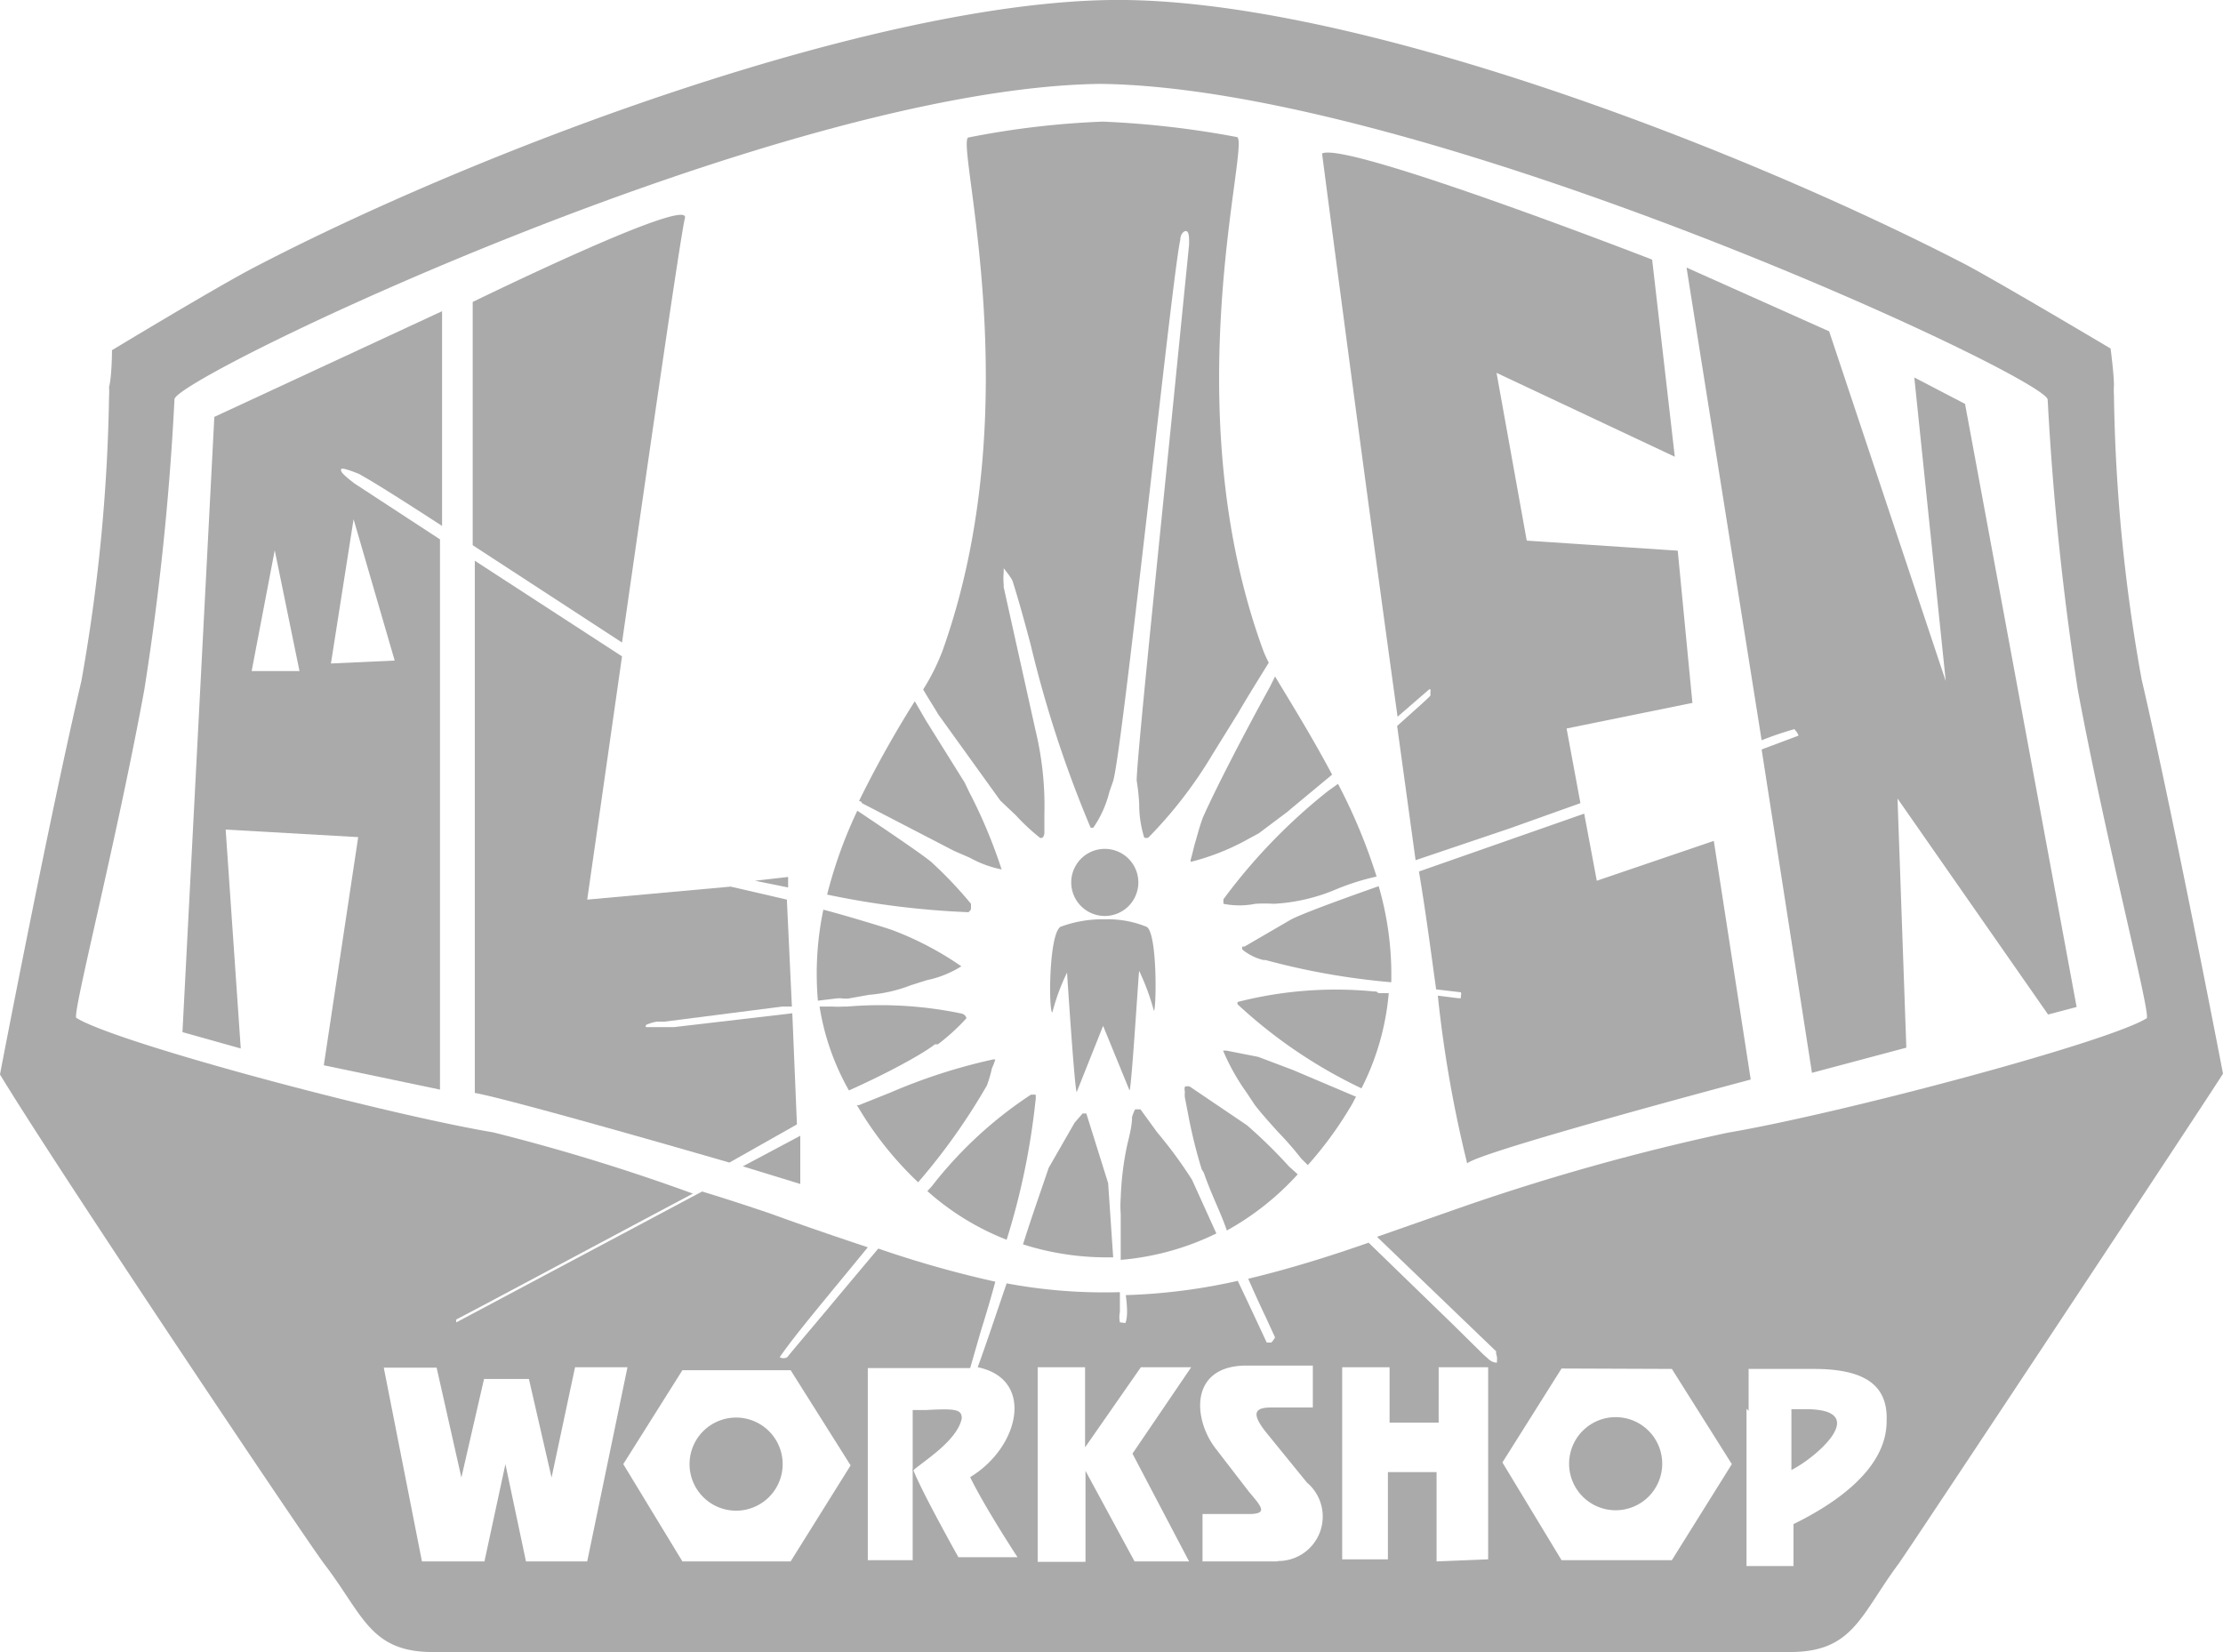
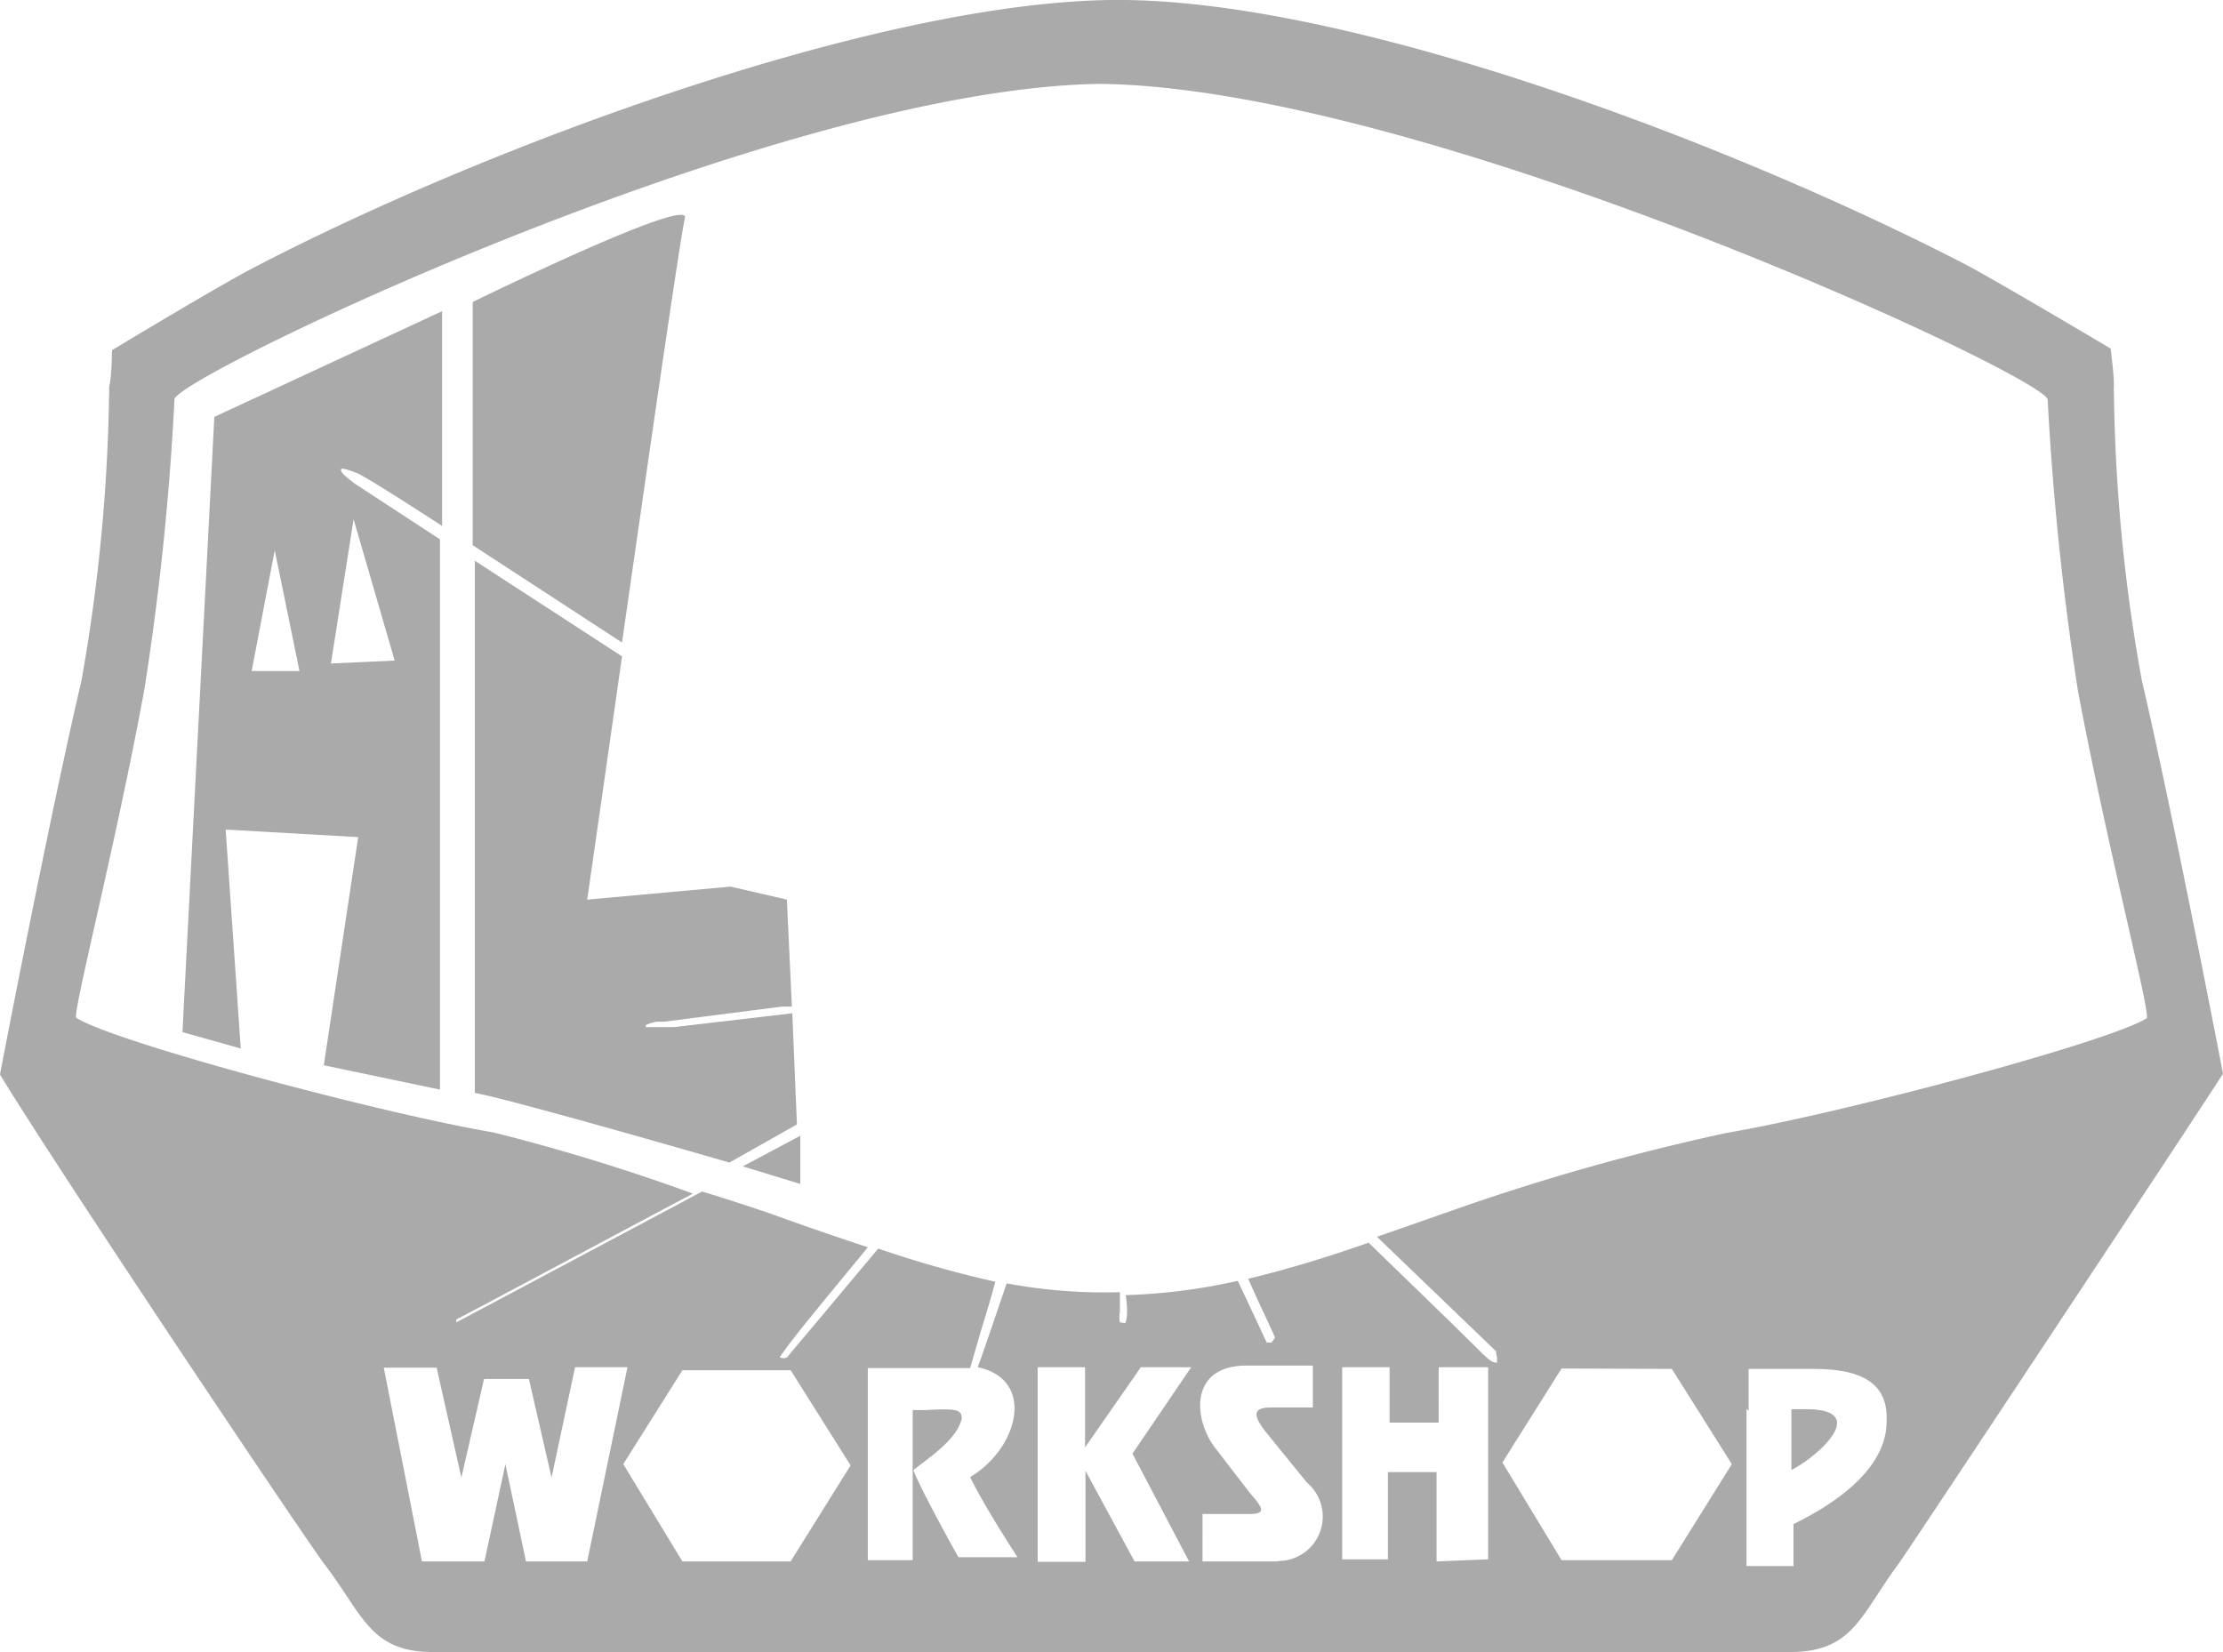
<svg xmlns="http://www.w3.org/2000/svg" viewBox="0 0 53 39.39">
  <g fill="#aaa">
    <path d="M22.93 33.82c0-.21-.13-.24-.84-.2h-.33v1.45c.24-.22 1.06-.71 1.17-1.25zm20.12-.22h-.34v1.45c.6-.3 1.92-1.45.34-1.45zM8.43 11.51c-.25-.19-.3-.26-.3-.3s0-.08.43.09l.12.07c.27.15.95.58 1.86 1.17V7.42L5.11 9.94l-.76 14.67 1.39.39-.36-5.22 3.16.18-.82 5.44 2.77.58V12.86l-2.05-1.34zM6 16l.55-2.88.59 2.88zm3.41-.25-1.52.07.54-3.44zm9.48 8.41-2.82.33h-.67a.08.08 0 0 1 0-.05 1 1 0 0 1 .26-.08h.18l2.81-.36h.23l-.12-2.55-1.34-.31-3.42.31s.38-2.64.83-5.8l-3.51-2.28v12.69c.61.1 4 1.06 6.07 1.66l1.61-.91zm.19 4.07v-1.15l-1.37.73zM16.33 5.2c.15-.55-5.06 2-5.06 2V13l3.56 2.32c.64-4.46 1.41-9.8 1.5-10.12z" />
-     <path d="m18 21 .79.16v-.25zm16.24 2.59.59.07a.12.12 0 0 1 0 .08v.06c0 .06 0 0 0 0h-.07l-.48-.06a29.32 29.32 0 0 0 .7 4c.28-.28 6.76-2 6.76-2l-.88-5.69-2.79.95-.3-1.6-3.94 1.38c.17 1.01.29 1.95.41 2.81zm-.14-7.16a.19.19 0 0 1 0 .1.09.09 0 0 1 0 .06c-.06.07-.39.36-.79.72l.44 3.2 2.25-.76 1.68-.6-.33-1.78 3-.61-.35-3.63-3.6-.24-.72-4 4.25 2-.54-4.7s-7.29-2.83-7.87-2.53c0 0 .91 7 1.8 13.43l.75-.65zm8.69.97a.36.36 0 0 1 .09.14l-.88.33 1.2 7.71 2.25-.6-.21-5.94 3.59 5.15.68-.18-2.66-14.38L45.64 9l.75 7.24-2.78-8.34-3.4-1.52L42 17.65a8.39 8.39 0 0 1 .8-.27s-.02 0-.01.02zm-20.04 2.89.37.16a2.58 2.58 0 0 0 .76.28 12.18 12.18 0 0 0-.78-1.86l-.1-.21-.93-1.49-.26-.45a25.78 25.78 0 0 0-1.33 2.38s.06 0 .07.05zm6.98 6.54-1.36-.92a.18.18 0 0 0-.12 0 .24.24 0 0 0 0 .12.59.59 0 0 0 0 .14l.07.36a12.08 12.08 0 0 0 .33 1.35l.05.08c.08.23.17.45.26.66s.21.48.29.72A6.6 6.6 0 0 0 30.94 28l-.21-.19a11.86 11.86 0 0 0-1-.98zm-6.64-5.08s.06-.05.06-.08v-.12a9.82 9.82 0 0 0-.95-1c-.18-.15-.83-.6-1.76-1.22a10.88 10.88 0 0 0-.72 2 20.17 20.17 0 0 0 3.37.42zm-3.59 2.11.41-.05a.65.65 0 0 1 .2 0h.11l.5-.09a3.52 3.52 0 0 0 1-.23l.38-.12a2.48 2.48 0 0 0 .82-.33 7.61 7.61 0 0 0-1.61-.85c-.12-.05-1.14-.36-1.68-.5a7.47 7.47 0 0 0-.13 2.17zM30 25.2l-.76-.15h-.08a5.2 5.2 0 0 0 .56 1l.2.3c.17.22.37.44.56.65a7.72 7.72 0 0 1 .54.62l.16.16a8.8 8.8 0 0 0 1-1.36c.06-.09.1-.18.15-.27l-1.51-.64zm-7.71-.3h.07a4.89 4.89 0 0 0 .68-.62s0-.07-.1-.11A9.45 9.45 0 0 0 20.2 24h-.09a2.06 2.06 0 0 1-.26 0h-.31a5.92 5.92 0 0 0 .7 2c1.05-.47 1.83-.92 2.05-1.1zm1.56-5.81.37.35a5 5 0 0 0 .58.54c.05 0 .08 0 .1-.11v-.45a7.7 7.7 0 0 0-.21-2L23.93 14v-.06a1.62 1.62 0 0 1 0-.3v-.09s.18.22.21.3c.11.34.26.87.43 1.51A27.94 27.94 0 0 0 26 19.73a.08.08 0 0 0 .07 0 2.61 2.61 0 0 0 .38-.85l.09-.26c.12-.4.5-3.7.87-6.9.33-2.89.64-5.62.73-6 0-.14.09-.22.14-.21s.07.08.07.23v.09l-.25 2.5c-.36 3.64-1 9.74-1 10.28a5 5 0 0 1 .06.56 2.67 2.67 0 0 0 .12.8.12.12 0 0 0 .1 0A10.46 10.46 0 0 0 28.9 18l.62-1c.22-.38.49-.81.73-1.2a2.56 2.56 0 0 1-.14-.31C28 9.7 29.79 3.5 29.5 3.27a22.09 22.09 0 0 0-3.21-.37 20.45 20.45 0 0 0-3.21.38c-.28.22 1.47 6.42-.61 12.24a5.18 5.18 0 0 1-.46.92c.17.29.31.5.35.58zm7.8-.22a13.61 13.61 0 0 0-2.48 2.57.61.61 0 0 0 0 .11 1.94 1.94 0 0 0 .76 0 3.42 3.42 0 0 1 .44 0 4.4 4.4 0 0 0 1.52-.36 5.9 5.9 0 0 1 .93-.29 13.3 13.3 0 0 0-.92-2.21zm-2.97.62c-.08.21-.13.42-.2.65 0 0-.08.33-.09.35s0 .05 0 .06a5.65 5.65 0 0 0 1.38-.55l.24-.13.68-.51.07-.06 1-.83c-.5-.94-1-1.74-1.36-2.34l-.13.26c-.6 1.09-1.27 2.38-1.59 3.1zm-5.03 5.98a1.56 1.56 0 0 0 .08-.21h-.05a13.48 13.48 0 0 0-2.45.79l-.75.3h-.05l.06.1a8.24 8.24 0 0 0 1.4 1.74 14.86 14.86 0 0 0 1.64-2.31 3.12 3.12 0 0 0 .12-.41zm1.04.76a.42.42 0 0 0 0-.13h-.11a9.78 9.78 0 0 0-2.36 2.18l-.11.12A6.25 6.25 0 0 0 24 29.56a17 17 0 0 0 .68-3.24zm1.21.32h-.09l-.19.22-.62 1.08c-.12.37-.35 1-.61 1.82a6.58 6.58 0 0 0 2 .31h.15l-.12-1.77zm1.69.45-.4-.55h-.12c-.02 0-.08.18-.08.18 0 .23-.07.47-.12.69a7.13 7.13 0 0 0-.15 1.24 2.66 2.66 0 0 0 0 .39v1.09a6.4 6.4 0 0 0 2.28-.63l-.58-1.28a10.5 10.5 0 0 0-.83-1.13zm5.22-3.36h-.05a9.41 9.41 0 0 0-3.25.25.06.06 0 0 0 0 .06 11.74 11.74 0 0 0 2.95 2 6.15 6.15 0 0 0 .65-2.27h-.24zm.06-2.51c-1.08.38-1.88.68-2.1.8l-.24.14-.86.5h-.05a.13.13 0 0 0 0 .07 1.24 1.24 0 0 0 .5.25h.05a17 17 0 0 0 3 .53 7.55 7.55 0 0 0-.3-2.29zm-7.78 3.01a5.06 5.06 0 0 1 .35-.95s.18 2.78.23 2.85l.63-1.58.63 1.54c.05-.07.22-2.88.23-2.85a5.53 5.53 0 0 1 .35.95c.06 0 .09-1.84-.17-2a2.43 2.43 0 0 0-1-.18 2.85 2.85 0 0 0-1.06.18c-.28.2-.28 2.04-.19 2.04zm-7.53 9.66a1.11 1.11 0 1 0 1.1 1.1 1.11 1.11 0 0 0-1.1-1.1zm20.96-.01a1.11 1.11 0 1 0 1.11 1.1 1.11 1.11 0 0 0-1.11-1.1zM26.34 21.84a.8.8 0 1 0 0-1.6.8.8 0 1 0 0 1.6z" />
    <path d="M53 25.6s-1.18-6.14-1.94-9.4a41.18 41.18 0 0 1-.66-6.78 1.93 1.93 0 0 1 0-.24c0-.26-.08-.87-.08-.87s-2.59-1.54-3.45-2C41.32 3.44 32.11-.07 26.49 0S11.67 3.46 6.11 6.35c-.86.44-3.44 2-3.44 2s0 .61-.07.88a1.77 1.77 0 0 1 0 .23 42.19 42.19 0 0 1-.66 6.78C1.18 19.48 0 25.6 0 25.62c1.37 2.26 7.23 11 7.73 11.67.93 1.21 1.09 2.11 2.61 2.1h32.34c1.51 0 1.68-.89 2.59-2.11.26-.36 7.43-11.19 7.73-11.68zM12.54 37.23l-.49-2.32-.5 2.32h-1.49l-.91-4.62h1.26l.59 2.62.54-2.35h1.07l.54 2.35.56-2.63h1.25L14 37.23zm6.31 0h-2.58l-1.41-2.32 1.41-2.24h2.58l1.43 2.27zm9.5 0h-1.3l-1.17-2.16v2.17h-1.14V32.6h1.13v1.91l1.33-1.91h1.2L27 34.66zm2.11 0h-1.79V36.1h1.1c.48 0 .3-.18 0-.54l-.77-1c-.56-.7-.66-2 .72-2h1.58v1h-1c-.43 0-.43.18-.14.56l1 1.23a1.06 1.06 0 0 1-.7 1.87zm3.79 0V35.1h-1.16v2.08H32V32.6h1.13v1.32h1.17V32.6h1.18v4.58zm1.44-4.74c-.1 0-.17-.05-.24-.12l-.08-.07-.74-.73-2-1.94c-1 .35-1.95.64-2.87.86.14.32.29.65.42.92l.22.48s-.06.1-.09.12h-.11s-.38-.82-.69-1.47a13.94 13.94 0 0 1-2.67.34c.07.51 0 .62 0 .65s-.1 0-.14 0a.64.64 0 0 1 0-.25v-.47a12.67 12.67 0 0 1-2.7-.21c-.27.79-.52 1.54-.69 2 1.37.28 1 1.91-.18 2.62.36.74 1.13 1.91 1.13 1.91h-1.41s-.93-1.66-1.09-2.12v2.19h-1.07v-4.58h2.44l.26-.9c.11-.35.23-.75.34-1.16a25.43 25.43 0 0 1-2.79-.79L20 30.89c-.58.7-1.08 1.28-1.23 1.47a.18.18 0 0 1-.18 0c.32-.47 1-1.28 1.78-2.23l.32-.39c-.72-.24-1.49-.5-2.31-.8-.56-.19-1.11-.37-1.64-.53l-5.86 3.12a.14.14 0 0 1 0-.07c.51-.26 3.06-1.63 5.64-3A47.66 47.66 0 0 0 11.76 27c-2.66-.45-9-2.14-9.94-2.73-.11-.06.94-4.12 1.62-7.82a65.45 65.45 0 0 0 .72-6.93C4.17 9 18.51 2.1 26.23 2c7.77.09 22.58 7 22.59 7.53a68.53 68.53 0 0 0 .72 6.93c.69 3.69 1.75 7.75 1.64 7.82-.94.58-7.29 2.27-10 2.73a53.78 53.78 0 0 0-6.55 1.85l-1.8.63 2.84 2.73v.06a.33.33 0 0 1 .02.16zm6 1.15v-1h1.55c1.18 0 1.78.36 1.74 1.25 0 1.17-1.3 2-2.22 2.45v1h-1.12v-3.75zm-1.83-1 1.43 2.27-1.43 2.29h-2.63l-1.41-2.33 1.41-2.24z" />
  </g>
</svg>